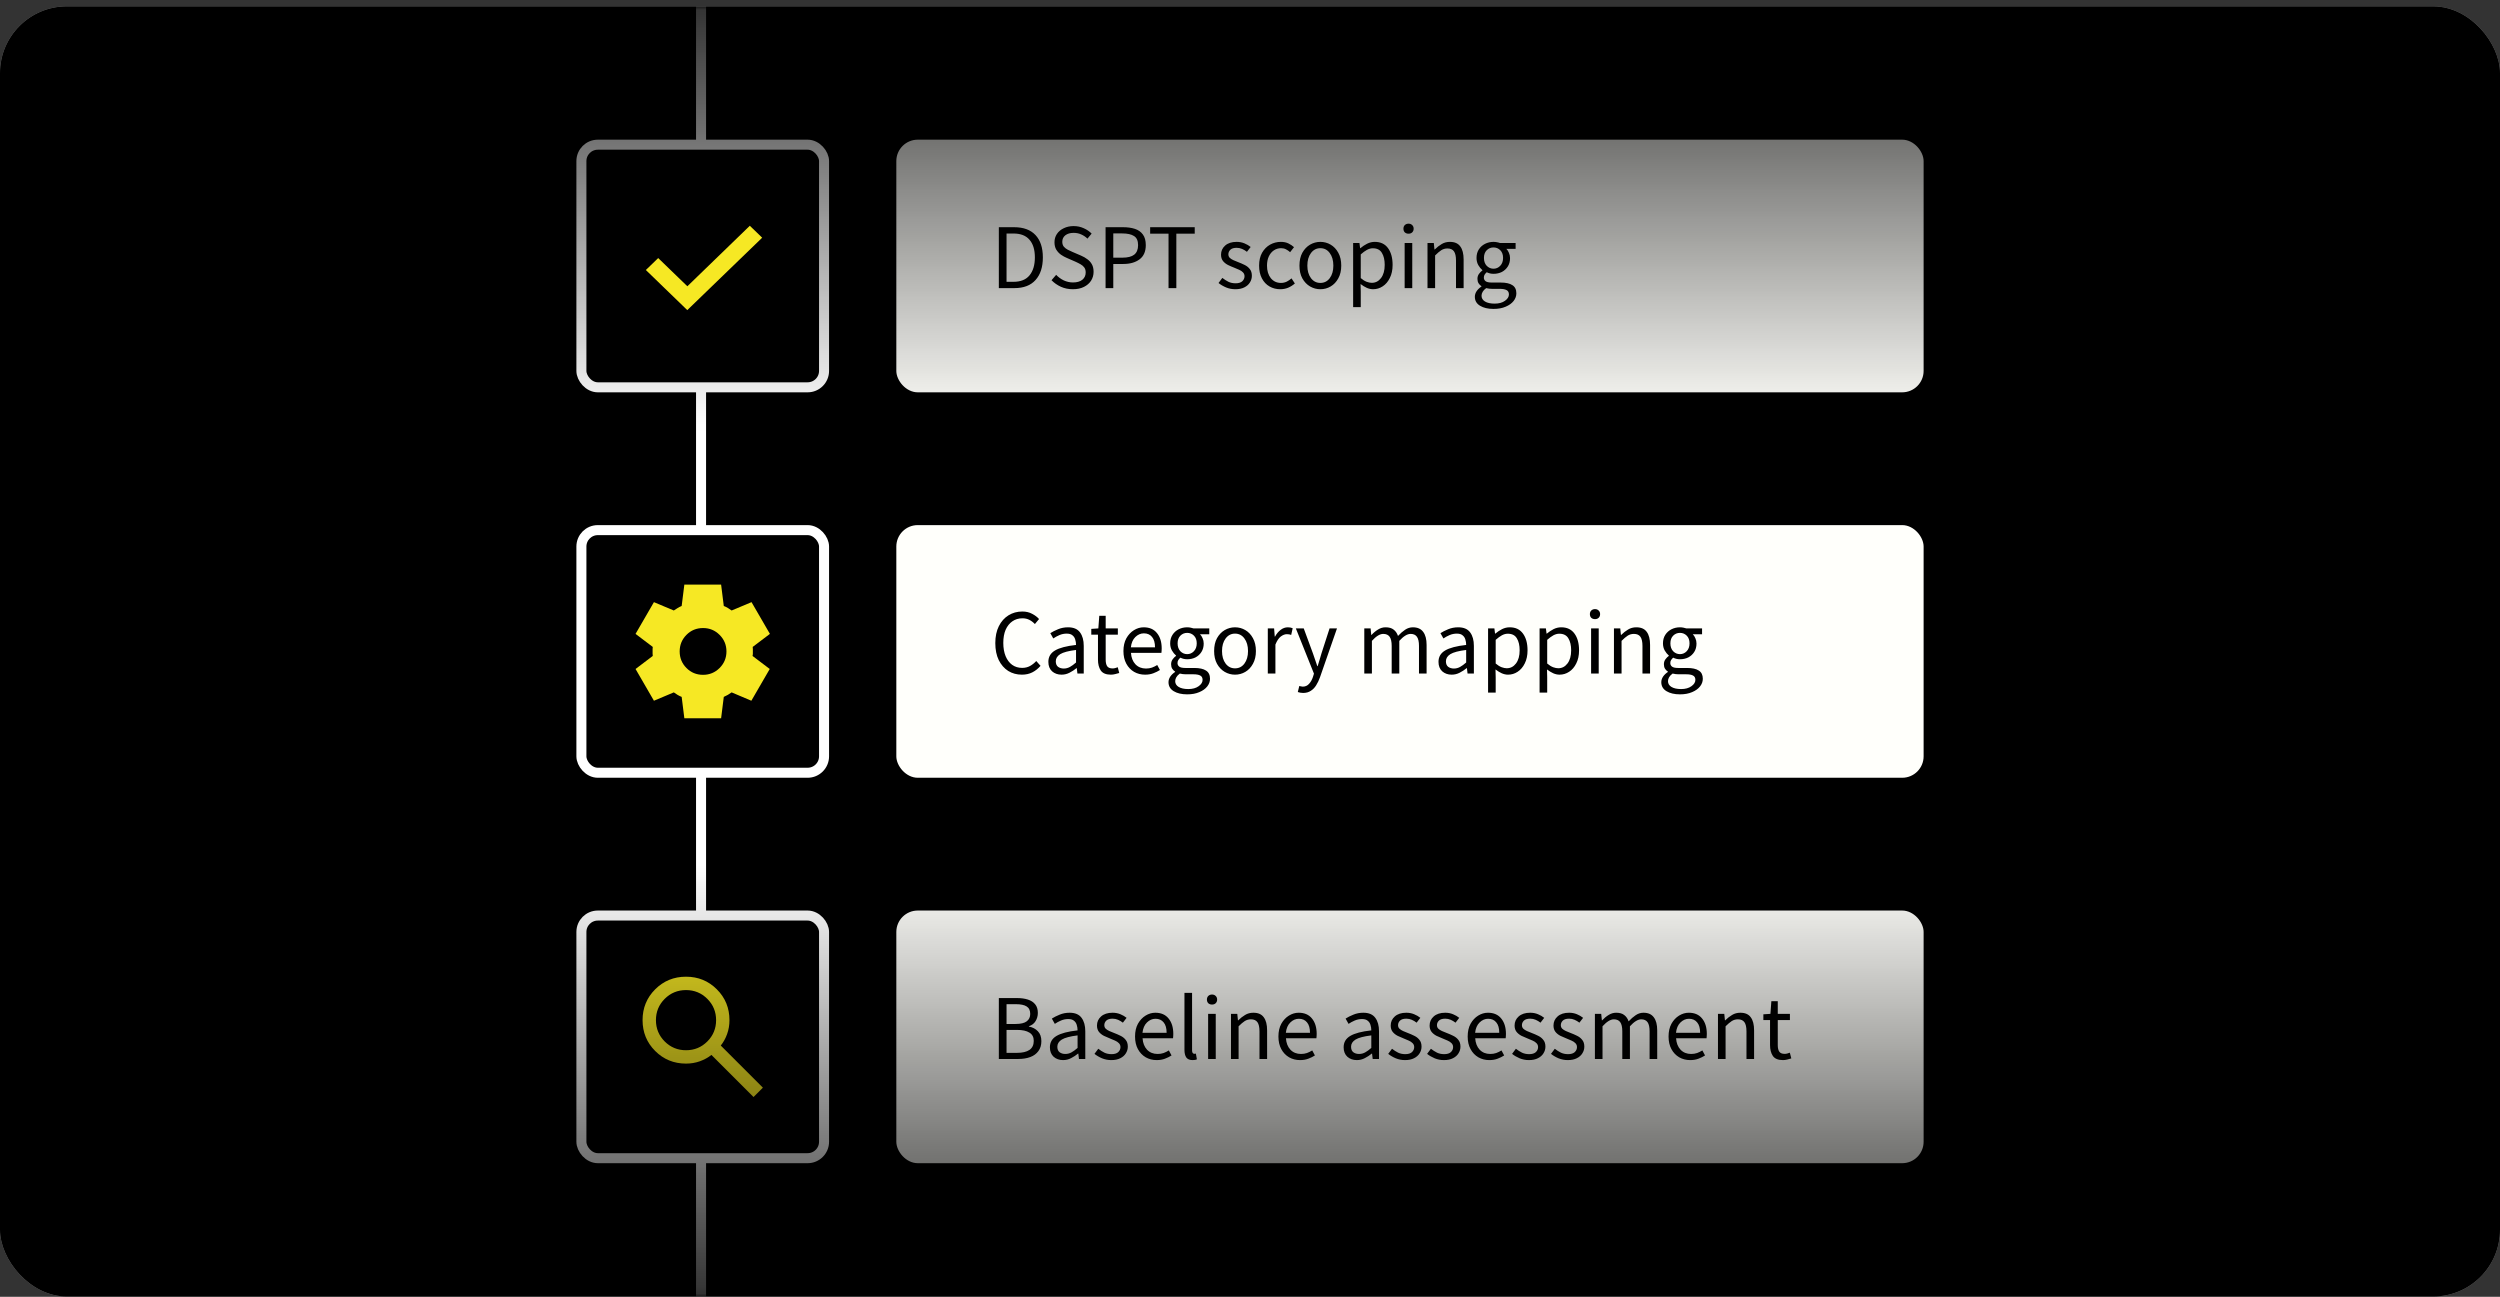
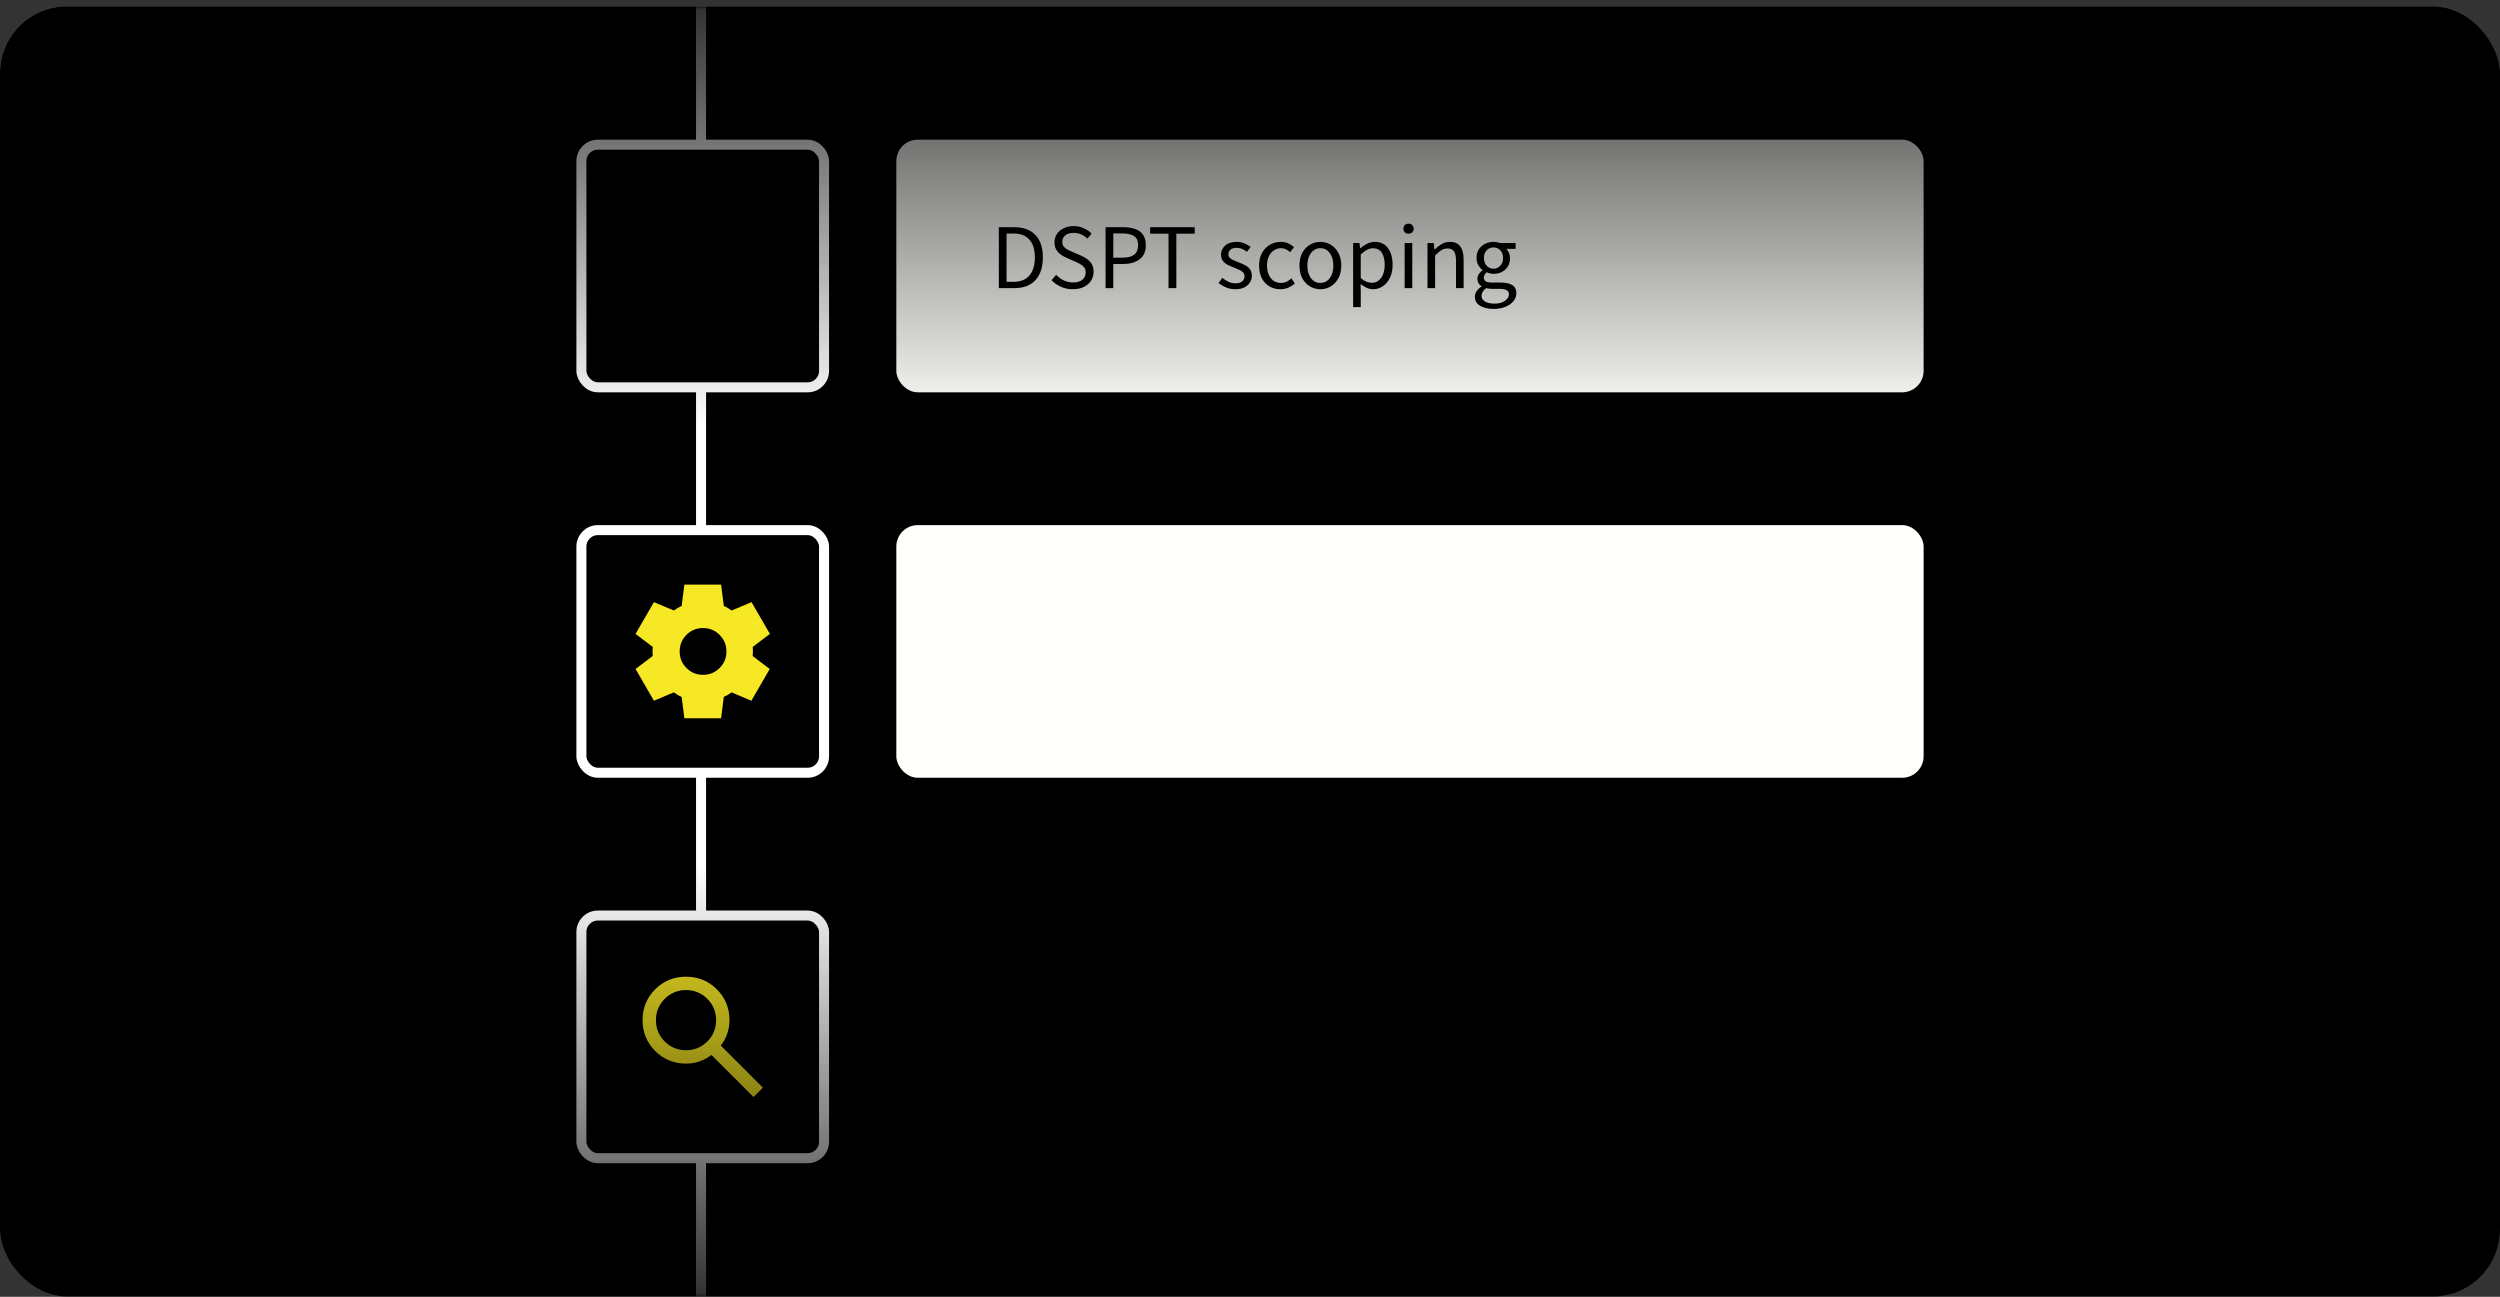
<svg xmlns="http://www.w3.org/2000/svg" width="374" height="194" viewBox="0 0 374 194" fill="none">
  <rect x="0" y="0" width="374" height="194" fill="#333333" stroke="none" />
-   <rect x="-6.10352e-05" y="0.955" width="374" height="193" rx="10" fill="#6E6E6E" />
  <rect x="-6.10352e-05" y="0.955" width="374" height="193" rx="10" fill="#6E6E6E" />
  <rect x="-6.10352e-05" y="0.955" width="374" height="193" rx="10" fill="black" />
  <mask id="mask0_1260_8238" style="mask-type:alpha" maskUnits="userSpaceOnUse" x="74" y="0" width="226" height="194">
    <rect x="74.814" y="0.955" width="224.373" height="193" fill="url(#paint0_linear_1260_8238)" />
  </mask>
  <g mask="url(#mask0_1260_8238)">
    <line x1="104.878" y1="0.955" x2="104.878" y2="193.955" stroke="white" stroke-width="1.5" />
    <rect x="134.09" y="20.895" width="153.683" height="37.797" rx="3.206" fill="#FFFFFB" />
    <path d="M149.426 43.102V33.989H151.705C153.112 33.989 154.182 34.383 154.914 35.17C155.645 35.948 156.011 37.059 156.011 38.504C156.011 39.958 155.645 41.088 154.914 41.894C154.191 42.699 153.14 43.102 151.76 43.102H149.426ZM150.579 42.158H151.621C152.686 42.158 153.483 41.838 154.011 41.199C154.548 40.551 154.817 39.652 154.817 38.504C154.817 37.355 154.548 36.476 154.011 35.864C153.483 35.244 152.686 34.934 151.621 34.934H150.579V42.158ZM160.502 43.269C159.863 43.269 159.27 43.149 158.724 42.908C158.177 42.658 157.705 42.329 157.307 41.921L158.001 41.116C158.325 41.458 158.705 41.736 159.14 41.949C159.585 42.153 160.043 42.255 160.516 42.255C161.118 42.255 161.585 42.121 161.919 41.852C162.252 41.574 162.419 41.213 162.419 40.768C162.419 40.453 162.349 40.203 162.211 40.018C162.081 39.833 161.9 39.675 161.669 39.546C161.446 39.416 161.192 39.286 160.905 39.157L159.599 38.587C159.312 38.467 159.025 38.309 158.737 38.115C158.46 37.92 158.223 37.67 158.029 37.365C157.844 37.059 157.751 36.684 157.751 36.239C157.751 35.776 157.871 35.364 158.112 35.003C158.362 34.633 158.705 34.346 159.14 34.142C159.576 33.929 160.066 33.822 160.613 33.822C161.159 33.822 161.664 33.929 162.127 34.142C162.59 34.346 162.984 34.614 163.308 34.947L162.683 35.698C162.405 35.429 162.095 35.221 161.752 35.072C161.419 34.915 161.039 34.836 160.613 34.836C160.104 34.836 159.691 34.957 159.376 35.198C159.071 35.438 158.918 35.763 158.918 36.17C158.918 36.457 158.992 36.698 159.14 36.892C159.298 37.078 159.492 37.23 159.724 37.351C159.955 37.471 160.191 37.582 160.432 37.684L161.724 38.24C162.076 38.388 162.391 38.569 162.669 38.782C162.956 38.986 163.183 39.24 163.35 39.546C163.516 39.842 163.6 40.217 163.6 40.671C163.6 41.153 163.475 41.593 163.225 41.991C162.975 42.38 162.618 42.69 162.155 42.922C161.692 43.153 161.141 43.269 160.502 43.269ZM165.394 43.102V33.989H167.992C168.678 33.989 169.275 34.072 169.784 34.239C170.294 34.406 170.692 34.688 170.979 35.086C171.266 35.475 171.41 36.003 171.41 36.67C171.41 37.624 171.099 38.333 170.479 38.796C169.858 39.259 169.048 39.49 168.048 39.49H166.547V43.102H165.394ZM166.547 38.546H167.909C168.705 38.546 169.293 38.397 169.673 38.101C170.062 37.795 170.257 37.319 170.257 36.67C170.257 36.013 170.053 35.559 169.645 35.309C169.247 35.049 168.65 34.92 167.853 34.92H166.547V38.546ZM174.813 43.102V34.961H172.063V33.989H178.731V34.961H175.98V43.102H174.813ZM184.806 43.269C184.325 43.269 183.866 43.181 183.431 43.005C182.996 42.82 182.616 42.597 182.292 42.338L182.861 41.574C183.158 41.806 183.463 42 183.778 42.158C184.093 42.306 184.45 42.38 184.848 42.38C185.293 42.38 185.626 42.278 185.848 42.074C186.071 41.861 186.182 41.611 186.182 41.324C186.182 41.093 186.103 40.898 185.945 40.741C185.797 40.583 185.603 40.453 185.362 40.352C185.13 40.24 184.89 40.139 184.64 40.046C184.325 39.926 184.014 39.791 183.709 39.643C183.403 39.486 183.153 39.286 182.959 39.046C182.764 38.796 182.667 38.481 182.667 38.101C182.667 37.555 182.871 37.101 183.278 36.74C183.695 36.369 184.269 36.184 185.001 36.184C185.418 36.184 185.807 36.258 186.168 36.406C186.529 36.554 186.839 36.735 187.099 36.948L186.543 37.67C186.311 37.494 186.071 37.351 185.82 37.24C185.57 37.129 185.297 37.073 185.001 37.073C184.575 37.073 184.26 37.17 184.056 37.365C183.862 37.559 183.764 37.786 183.764 38.045C183.764 38.258 183.834 38.434 183.973 38.573C184.112 38.703 184.292 38.819 184.515 38.921C184.737 39.013 184.973 39.111 185.223 39.212C185.547 39.333 185.867 39.472 186.182 39.629C186.497 39.777 186.756 39.981 186.96 40.24C187.173 40.49 187.279 40.829 187.279 41.255C187.279 41.616 187.182 41.949 186.987 42.255C186.802 42.56 186.524 42.806 186.154 42.991C185.793 43.176 185.343 43.269 184.806 43.269ZM191.529 43.269C190.937 43.269 190.4 43.13 189.918 42.852C189.436 42.574 189.057 42.172 188.779 41.644C188.501 41.116 188.362 40.481 188.362 39.74C188.362 38.981 188.51 38.337 188.807 37.809C189.112 37.281 189.51 36.879 190.001 36.601C190.501 36.323 191.039 36.184 191.613 36.184C192.057 36.184 192.437 36.263 192.752 36.42C193.076 36.578 193.354 36.763 193.586 36.976L193.002 37.726C192.808 37.55 192.599 37.407 192.377 37.295C192.164 37.184 191.923 37.129 191.654 37.129C191.247 37.129 190.881 37.24 190.557 37.462C190.242 37.675 189.992 37.981 189.807 38.379C189.631 38.768 189.543 39.222 189.543 39.74C189.543 40.509 189.733 41.134 190.112 41.616C190.501 42.088 191.006 42.324 191.627 42.324C191.942 42.324 192.233 42.26 192.502 42.13C192.77 41.991 193.007 41.829 193.21 41.644L193.711 42.408C193.405 42.676 193.067 42.889 192.696 43.047C192.326 43.195 191.937 43.269 191.529 43.269ZM197.525 43.269C196.979 43.269 196.464 43.13 195.983 42.852C195.511 42.574 195.126 42.172 194.83 41.644C194.543 41.116 194.399 40.481 194.399 39.74C194.399 38.981 194.543 38.337 194.83 37.809C195.126 37.281 195.511 36.879 195.983 36.601C196.464 36.323 196.979 36.184 197.525 36.184C198.081 36.184 198.595 36.323 199.067 36.601C199.539 36.879 199.919 37.281 200.206 37.809C200.503 38.337 200.651 38.981 200.651 39.74C200.651 40.481 200.503 41.116 200.206 41.644C199.919 42.172 199.539 42.574 199.067 42.852C198.595 43.13 198.081 43.269 197.525 43.269ZM197.525 42.324C198.108 42.324 198.576 42.088 198.928 41.616C199.289 41.134 199.47 40.509 199.47 39.74C199.47 38.962 199.289 38.333 198.928 37.851C198.576 37.369 198.108 37.129 197.525 37.129C196.951 37.129 196.483 37.369 196.122 37.851C195.761 38.333 195.58 38.962 195.58 39.74C195.58 40.509 195.761 41.134 196.122 41.616C196.483 42.088 196.951 42.324 197.525 42.324ZM202.429 45.95V36.351H203.373L203.471 37.129H203.512C203.818 36.869 204.151 36.647 204.513 36.462C204.883 36.276 205.267 36.184 205.666 36.184C206.536 36.184 207.199 36.499 207.652 37.129C208.106 37.749 208.333 38.583 208.333 39.629C208.333 40.389 208.194 41.042 207.916 41.588C207.648 42.135 207.291 42.551 206.847 42.838C206.411 43.125 205.934 43.269 205.416 43.269C205.101 43.269 204.786 43.2 204.471 43.061C204.165 42.922 203.855 42.732 203.54 42.491L203.568 43.672V45.95H202.429ZM205.221 42.31C205.777 42.31 206.235 42.074 206.597 41.602C206.967 41.12 207.152 40.463 207.152 39.629C207.152 38.888 207.013 38.291 206.735 37.837C206.467 37.374 206.013 37.142 205.374 37.142C205.087 37.142 204.795 37.221 204.499 37.379C204.212 37.536 203.901 37.763 203.568 38.059V41.602C203.874 41.861 204.17 42.047 204.457 42.158C204.744 42.26 204.999 42.31 205.221 42.31ZM210.135 43.102V36.351H211.274V43.102H210.135ZM210.718 34.961C210.496 34.961 210.311 34.897 210.162 34.767C210.024 34.628 209.954 34.443 209.954 34.211C209.954 33.989 210.024 33.808 210.162 33.669C210.311 33.531 210.496 33.461 210.718 33.461C210.94 33.461 211.121 33.531 211.26 33.669C211.408 33.808 211.482 33.989 211.482 34.211C211.482 34.443 211.408 34.628 211.26 34.767C211.121 34.897 210.94 34.961 210.718 34.961ZM213.554 43.102V36.351H214.498L214.595 37.323H214.637C214.961 36.999 215.304 36.73 215.665 36.517C216.026 36.295 216.438 36.184 216.902 36.184C217.615 36.184 218.133 36.411 218.457 36.865C218.791 37.309 218.958 37.962 218.958 38.824V43.102H217.818V38.976C217.818 38.346 217.717 37.888 217.513 37.601C217.309 37.314 216.985 37.17 216.54 37.17C216.198 37.17 215.887 37.258 215.61 37.434C215.341 37.61 215.035 37.87 214.693 38.212V43.102H213.554ZM223.429 46.214C222.605 46.214 221.933 46.057 221.415 45.742C220.896 45.427 220.637 44.978 220.637 44.394C220.637 44.107 220.725 43.829 220.901 43.561C221.077 43.301 221.318 43.07 221.623 42.866V42.811C221.456 42.709 221.313 42.565 221.193 42.38C221.081 42.195 221.026 41.972 221.026 41.713C221.026 41.426 221.105 41.176 221.262 40.963C221.419 40.75 221.586 40.583 221.762 40.463V40.407C221.54 40.222 221.336 39.972 221.151 39.657C220.975 39.342 220.887 38.986 220.887 38.587C220.887 38.096 221.003 37.67 221.234 37.309C221.466 36.948 221.776 36.67 222.165 36.476C222.554 36.281 222.975 36.184 223.429 36.184C223.614 36.184 223.79 36.203 223.957 36.239C224.124 36.267 224.267 36.304 224.388 36.351H226.736V37.226H225.346C225.504 37.374 225.633 37.573 225.735 37.823C225.846 38.064 225.902 38.328 225.902 38.615C225.902 39.097 225.791 39.514 225.569 39.865C225.346 40.217 225.05 40.49 224.68 40.685C224.309 40.87 223.892 40.963 223.429 40.963C223.068 40.963 222.73 40.884 222.415 40.727C222.295 40.829 222.193 40.944 222.109 41.074C222.026 41.194 221.984 41.347 221.984 41.532C221.984 41.745 222.068 41.921 222.234 42.06C222.41 42.199 222.725 42.269 223.179 42.269H224.485C225.272 42.269 225.86 42.398 226.249 42.658C226.648 42.908 226.847 43.315 226.847 43.88C226.847 44.297 226.708 44.681 226.43 45.033C226.152 45.385 225.758 45.668 225.249 45.881C224.74 46.103 224.133 46.214 223.429 46.214ZM223.429 40.199C223.818 40.199 224.152 40.055 224.429 39.768C224.717 39.472 224.86 39.078 224.86 38.587C224.86 38.096 224.721 37.712 224.443 37.434C224.165 37.156 223.827 37.017 223.429 37.017C223.031 37.017 222.693 37.156 222.415 37.434C222.137 37.712 221.998 38.096 221.998 38.587C221.998 39.078 222.137 39.472 222.415 39.768C222.702 40.055 223.04 40.199 223.429 40.199ZM223.596 45.422C224.244 45.422 224.763 45.279 225.152 44.992C225.541 44.714 225.735 44.399 225.735 44.047C225.735 43.732 225.615 43.514 225.374 43.394C225.143 43.274 224.809 43.213 224.374 43.213H223.207C223.077 43.213 222.934 43.204 222.776 43.186C222.628 43.167 222.48 43.139 222.332 43.102C222.091 43.278 221.915 43.464 221.804 43.658C221.693 43.852 221.637 44.047 221.637 44.242C221.637 44.603 221.808 44.89 222.151 45.103C222.503 45.316 222.985 45.422 223.596 45.422Z" fill="black" />
    <rect x="134.09" y="78.556" width="153.683" height="37.797" rx="3.206" fill="#FFFFFB" />
-     <path d="M152.872 100.93C152.112 100.93 151.431 100.744 150.829 100.374C150.237 99.994 149.764 99.452 149.412 98.749C149.07 98.045 148.898 97.197 148.898 96.206C148.898 95.225 149.074 94.382 149.426 93.678C149.778 92.974 150.26 92.432 150.871 92.052C151.482 91.673 152.172 91.483 152.941 91.483C153.497 91.483 153.988 91.599 154.414 91.83C154.84 92.052 155.182 92.312 155.442 92.608L154.817 93.358C154.576 93.099 154.303 92.891 153.997 92.733C153.691 92.576 153.344 92.497 152.955 92.497C152.381 92.497 151.876 92.65 151.441 92.956C151.015 93.252 150.681 93.673 150.44 94.22C150.209 94.766 150.093 95.419 150.093 96.178C150.093 96.938 150.209 97.6 150.44 98.165C150.672 98.721 150.996 99.151 151.413 99.457C151.839 99.763 152.339 99.915 152.913 99.915C153.349 99.915 153.738 99.823 154.08 99.638C154.423 99.452 154.738 99.202 155.025 98.888L155.664 99.61C155.303 100.027 154.895 100.351 154.441 100.582C153.988 100.814 153.464 100.93 152.872 100.93ZM158.808 100.93C158.243 100.93 157.77 100.763 157.391 100.43C157.02 100.087 156.835 99.615 156.835 99.013C156.835 98.272 157.164 97.707 157.821 97.318C158.488 96.919 159.539 96.642 160.975 96.484C160.975 96.197 160.933 95.924 160.85 95.665C160.776 95.405 160.637 95.197 160.433 95.039C160.239 94.873 159.956 94.789 159.586 94.789C159.197 94.789 158.831 94.863 158.488 95.011C158.145 95.16 157.84 95.326 157.571 95.512L157.127 94.72C157.442 94.516 157.826 94.322 158.28 94.136C158.743 93.942 159.243 93.845 159.78 93.845C160.604 93.845 161.202 94.099 161.572 94.609C161.943 95.109 162.128 95.78 162.128 96.623V100.763H161.183L161.086 99.957H161.044C160.729 100.217 160.382 100.443 160.002 100.638C159.632 100.832 159.234 100.93 158.808 100.93ZM159.141 100.013C159.465 100.013 159.771 99.934 160.058 99.777C160.345 99.619 160.651 99.397 160.975 99.11V97.234C159.854 97.373 159.067 97.582 158.613 97.859C158.169 98.137 157.946 98.494 157.946 98.929C157.946 99.309 158.062 99.587 158.294 99.763C158.525 99.929 158.808 100.013 159.141 100.013ZM166.188 100.93C165.465 100.93 164.961 100.721 164.673 100.304C164.396 99.888 164.257 99.346 164.257 98.679V94.942H163.256V94.081L164.312 94.011L164.451 92.122H165.41V94.011H167.23V94.942H165.41V98.693C165.41 99.11 165.484 99.434 165.632 99.665C165.789 99.888 166.063 99.999 166.452 99.999C166.572 99.999 166.702 99.98 166.841 99.943C166.98 99.897 167.105 99.855 167.216 99.818L167.438 100.68C167.253 100.744 167.049 100.8 166.827 100.846C166.614 100.902 166.401 100.93 166.188 100.93ZM171.303 100.93C170.701 100.93 170.155 100.791 169.664 100.513C169.173 100.226 168.784 99.818 168.497 99.29C168.21 98.762 168.066 98.133 168.066 97.401C168.066 96.66 168.21 96.026 168.497 95.498C168.793 94.97 169.173 94.562 169.636 94.275C170.099 93.988 170.585 93.845 171.095 93.845C171.956 93.845 172.618 94.132 173.081 94.706C173.554 95.28 173.79 96.049 173.79 97.012C173.79 97.132 173.785 97.253 173.776 97.373C173.776 97.484 173.767 97.582 173.748 97.665H169.191C169.238 98.378 169.46 98.948 169.858 99.374C170.266 99.8 170.794 100.013 171.442 100.013C171.766 100.013 172.063 99.966 172.331 99.874C172.609 99.772 172.873 99.642 173.123 99.485L173.526 100.235C173.239 100.42 172.91 100.582 172.54 100.721C172.178 100.86 171.766 100.93 171.303 100.93ZM169.178 96.845H172.79C172.79 96.16 172.641 95.641 172.345 95.289C172.058 94.928 171.65 94.748 171.123 94.748C170.65 94.748 170.224 94.933 169.844 95.303C169.474 95.665 169.252 96.178 169.178 96.845ZM177.601 103.875C176.777 103.875 176.105 103.717 175.587 103.402C175.068 103.088 174.809 102.638 174.809 102.055C174.809 101.768 174.897 101.49 175.072 101.221C175.248 100.962 175.489 100.731 175.795 100.527V100.471C175.628 100.369 175.485 100.226 175.364 100.041C175.253 99.855 175.198 99.633 175.198 99.374C175.198 99.087 175.276 98.837 175.434 98.624C175.591 98.41 175.758 98.244 175.934 98.123V98.068C175.712 97.883 175.508 97.632 175.323 97.318C175.147 97.003 175.059 96.646 175.059 96.248C175.059 95.757 175.174 95.331 175.406 94.97C175.637 94.609 175.948 94.331 176.337 94.136C176.726 93.942 177.147 93.845 177.601 93.845C177.786 93.845 177.962 93.863 178.129 93.9C178.296 93.928 178.439 93.965 178.559 94.011H180.907V94.886H179.518C179.675 95.035 179.805 95.234 179.907 95.484C180.018 95.725 180.074 95.989 180.074 96.276C180.074 96.757 179.963 97.174 179.74 97.526C179.518 97.878 179.222 98.151 178.851 98.346C178.481 98.531 178.064 98.624 177.601 98.624C177.24 98.624 176.902 98.545 176.587 98.387C176.466 98.489 176.364 98.605 176.281 98.735C176.198 98.855 176.156 99.008 176.156 99.193C176.156 99.406 176.239 99.582 176.406 99.721C176.582 99.86 176.897 99.929 177.351 99.929H178.657C179.444 99.929 180.032 100.059 180.421 100.318C180.819 100.568 181.018 100.976 181.018 101.541C181.018 101.958 180.879 102.342 180.602 102.694C180.324 103.046 179.93 103.328 179.421 103.541C178.911 103.764 178.305 103.875 177.601 103.875ZM177.601 97.859C177.99 97.859 178.323 97.716 178.601 97.429C178.888 97.132 179.032 96.739 179.032 96.248C179.032 95.757 178.893 95.373 178.615 95.095C178.337 94.817 177.999 94.678 177.601 94.678C177.203 94.678 176.865 94.817 176.587 95.095C176.309 95.373 176.17 95.757 176.17 96.248C176.17 96.739 176.309 97.132 176.587 97.429C176.874 97.716 177.212 97.859 177.601 97.859ZM177.768 103.083C178.416 103.083 178.935 102.939 179.324 102.652C179.713 102.374 179.907 102.06 179.907 101.708C179.907 101.393 179.787 101.175 179.546 101.055C179.314 100.934 178.981 100.874 178.546 100.874H177.379C177.249 100.874 177.105 100.865 176.948 100.846C176.8 100.828 176.652 100.8 176.503 100.763C176.263 100.939 176.087 101.124 175.975 101.319C175.864 101.513 175.809 101.708 175.809 101.902C175.809 102.263 175.98 102.55 176.323 102.763C176.675 102.976 177.156 103.083 177.768 103.083ZM184.759 100.93C184.212 100.93 183.698 100.791 183.217 100.513C182.744 100.235 182.36 99.832 182.064 99.304C181.776 98.776 181.633 98.142 181.633 97.401C181.633 96.642 181.776 95.998 182.064 95.47C182.36 94.942 182.744 94.539 183.217 94.261C183.698 93.984 184.212 93.845 184.759 93.845C185.314 93.845 185.828 93.984 186.301 94.261C186.773 94.539 187.153 94.942 187.44 95.47C187.736 95.998 187.884 96.642 187.884 97.401C187.884 98.142 187.736 98.776 187.44 99.304C187.153 99.832 186.773 100.235 186.301 100.513C185.828 100.791 185.314 100.93 184.759 100.93ZM184.759 99.985C185.342 99.985 185.81 99.749 186.162 99.276C186.523 98.795 186.704 98.17 186.704 97.401C186.704 96.623 186.523 95.993 186.162 95.512C185.81 95.03 185.342 94.789 184.759 94.789C184.184 94.789 183.717 95.03 183.356 95.512C182.994 95.993 182.814 96.623 182.814 97.401C182.814 98.17 182.994 98.795 183.356 99.276C183.717 99.749 184.184 99.985 184.759 99.985ZM189.663 100.763V94.011H190.607L190.704 95.234H190.746C190.978 94.808 191.26 94.47 191.594 94.22C191.927 93.97 192.284 93.845 192.663 93.845C192.932 93.845 193.173 93.891 193.386 93.984L193.163 94.984C193.052 94.947 192.95 94.919 192.858 94.9C192.765 94.882 192.649 94.873 192.51 94.873C192.223 94.873 191.922 94.988 191.607 95.22C191.302 95.451 191.033 95.854 190.802 96.428V100.763H189.663ZM194.943 103.666C194.794 103.666 194.651 103.653 194.512 103.625C194.382 103.597 194.262 103.565 194.151 103.528L194.373 102.625C194.447 102.643 194.53 102.662 194.623 102.68C194.716 102.708 194.804 102.722 194.887 102.722C195.267 102.722 195.582 102.583 195.832 102.305C196.082 102.036 196.276 101.694 196.415 101.277L196.568 100.777L193.859 94.011H195.04L196.415 97.748C196.517 98.035 196.624 98.346 196.735 98.679C196.855 99.013 196.966 99.337 197.068 99.652H197.124C197.226 99.346 197.323 99.026 197.415 98.693C197.508 98.36 197.601 98.045 197.693 97.748L198.902 94.011H200.013L197.471 101.319C197.314 101.763 197.124 102.161 196.901 102.513C196.688 102.865 196.42 103.143 196.096 103.347C195.781 103.56 195.396 103.666 194.943 103.666ZM204.098 100.763V94.011H205.042L205.139 94.984H205.181C205.477 94.66 205.802 94.391 206.154 94.178C206.506 93.956 206.881 93.845 207.279 93.845C207.798 93.845 208.2 93.96 208.487 94.192C208.784 94.414 209.002 94.729 209.14 95.137C209.492 94.757 209.849 94.447 210.21 94.206C210.571 93.965 210.956 93.845 211.363 93.845C212.058 93.845 212.572 94.072 212.905 94.525C213.248 94.97 213.419 95.623 213.419 96.484V100.763H212.28V96.637C212.28 96.007 212.178 95.549 211.974 95.262C211.771 94.975 211.456 94.831 211.03 94.831C210.53 94.831 209.965 95.178 209.335 95.873V100.763H208.196V96.637C208.196 96.007 208.094 95.549 207.89 95.262C207.686 94.975 207.367 94.831 206.932 94.831C206.431 94.831 205.866 95.178 205.237 95.873V100.763H204.098ZM217.172 100.93C216.607 100.93 216.134 100.763 215.755 100.43C215.384 100.087 215.199 99.615 215.199 99.013C215.199 98.272 215.528 97.707 216.185 97.318C216.852 96.919 217.903 96.642 219.339 96.484C219.339 96.197 219.297 95.924 219.214 95.665C219.14 95.405 219.001 95.197 218.797 95.039C218.602 94.873 218.32 94.789 217.95 94.789C217.561 94.789 217.195 94.863 216.852 95.011C216.509 95.16 216.204 95.326 215.935 95.512L215.491 94.72C215.806 94.516 216.19 94.322 216.644 94.136C217.107 93.942 217.607 93.845 218.144 93.845C218.968 93.845 219.566 94.099 219.936 94.609C220.307 95.109 220.492 95.78 220.492 96.623V100.763H219.547L219.45 99.957H219.408C219.093 100.217 218.746 100.443 218.366 100.638C217.996 100.832 217.598 100.93 217.172 100.93ZM217.505 100.013C217.829 100.013 218.135 99.934 218.422 99.777C218.709 99.619 219.015 99.397 219.339 99.11V97.234C218.218 97.373 217.431 97.582 216.977 97.859C216.533 98.137 216.31 98.494 216.31 98.929C216.31 99.309 216.426 99.587 216.658 99.763C216.889 99.929 217.172 100.013 217.505 100.013ZM222.616 103.611V94.011H223.561L223.658 94.789H223.7C224.005 94.53 224.339 94.308 224.7 94.122C225.07 93.937 225.455 93.845 225.853 93.845C226.724 93.845 227.386 94.159 227.84 94.789C228.293 95.41 228.52 96.243 228.52 97.29C228.52 98.049 228.381 98.702 228.104 99.249C227.835 99.795 227.478 100.212 227.034 100.499C226.599 100.786 226.122 100.93 225.603 100.93C225.288 100.93 224.973 100.86 224.658 100.721C224.353 100.582 224.042 100.392 223.727 100.152L223.755 101.333V103.611H222.616ZM225.408 99.971C225.964 99.971 226.423 99.735 226.784 99.263C227.154 98.781 227.339 98.123 227.339 97.29C227.339 96.549 227.201 95.952 226.923 95.498C226.654 95.035 226.2 94.803 225.561 94.803C225.274 94.803 224.982 94.882 224.686 95.039C224.399 95.197 224.089 95.424 223.755 95.72V99.263C224.061 99.522 224.357 99.707 224.644 99.818C224.931 99.92 225.186 99.971 225.408 99.971ZM230.322 103.611V94.011H231.267L231.364 94.789H231.406C231.711 94.53 232.045 94.308 232.406 94.122C232.776 93.937 233.161 93.845 233.559 93.845C234.429 93.845 235.092 94.159 235.545 94.789C235.999 95.41 236.226 96.243 236.226 97.29C236.226 98.049 236.087 98.702 235.809 99.249C235.541 99.795 235.184 100.212 234.74 100.499C234.304 100.786 233.827 100.93 233.309 100.93C232.994 100.93 232.679 100.86 232.364 100.721C232.058 100.582 231.748 100.392 231.433 100.152L231.461 101.333V103.611H230.322ZM233.114 99.971C233.67 99.971 234.128 99.735 234.49 99.263C234.86 98.781 235.045 98.123 235.045 97.29C235.045 96.549 234.906 95.952 234.629 95.498C234.36 95.035 233.906 94.803 233.267 94.803C232.98 94.803 232.688 94.882 232.392 95.039C232.105 95.197 231.795 95.424 231.461 95.72V99.263C231.767 99.522 232.063 99.707 232.35 99.818C232.637 99.92 232.892 99.971 233.114 99.971ZM238.028 100.763V94.011H239.167V100.763H238.028ZM238.611 92.622C238.389 92.622 238.204 92.557 238.056 92.428C237.917 92.289 237.847 92.103 237.847 91.872C237.847 91.65 237.917 91.469 238.056 91.33C238.204 91.191 238.389 91.122 238.611 91.122C238.834 91.122 239.014 91.191 239.153 91.33C239.301 91.469 239.375 91.65 239.375 91.872C239.375 92.103 239.301 92.289 239.153 92.428C239.014 92.557 238.834 92.622 238.611 92.622ZM241.447 100.763V94.011H242.391L242.489 94.984H242.53C242.854 94.66 243.197 94.391 243.558 94.178C243.919 93.956 244.332 93.845 244.795 93.845C245.508 93.845 246.026 94.072 246.351 94.525C246.684 94.97 246.851 95.623 246.851 96.484V100.763H245.712V96.637C245.712 96.007 245.61 95.549 245.406 95.262C245.202 94.975 244.878 94.831 244.433 94.831C244.091 94.831 243.781 94.919 243.503 95.095C243.234 95.271 242.928 95.53 242.586 95.873V100.763H241.447ZM251.322 103.875C250.498 103.875 249.827 103.717 249.308 103.402C248.789 103.088 248.53 102.638 248.53 102.055C248.53 101.768 248.618 101.49 248.794 101.221C248.97 100.962 249.211 100.731 249.516 100.527V100.471C249.35 100.369 249.206 100.226 249.086 100.041C248.975 99.855 248.919 99.633 248.919 99.374C248.919 99.087 248.998 98.837 249.155 98.624C249.313 98.41 249.479 98.244 249.655 98.123V98.068C249.433 97.883 249.229 97.632 249.044 97.318C248.868 97.003 248.78 96.646 248.78 96.248C248.78 95.757 248.896 95.331 249.127 94.97C249.359 94.609 249.669 94.331 250.058 94.136C250.447 93.942 250.869 93.845 251.322 93.845C251.508 93.845 251.684 93.863 251.85 93.9C252.017 93.928 252.161 93.965 252.281 94.011H254.629V94.886H253.239C253.397 95.035 253.527 95.234 253.628 95.484C253.74 95.725 253.795 95.989 253.795 96.276C253.795 96.757 253.684 97.174 253.462 97.526C253.239 97.878 252.943 98.151 252.573 98.346C252.202 98.531 251.785 98.624 251.322 98.624C250.961 98.624 250.623 98.545 250.308 98.387C250.188 98.489 250.086 98.605 250.003 98.735C249.919 98.855 249.878 99.008 249.878 99.193C249.878 99.406 249.961 99.582 250.128 99.721C250.304 99.86 250.618 99.929 251.072 99.929H252.378C253.165 99.929 253.753 100.059 254.142 100.318C254.541 100.568 254.74 100.976 254.74 101.541C254.74 101.958 254.601 102.342 254.323 102.694C254.045 103.046 253.652 103.328 253.142 103.541C252.633 103.764 252.026 103.875 251.322 103.875ZM251.322 97.859C251.711 97.859 252.045 97.716 252.323 97.429C252.61 97.132 252.753 96.739 252.753 96.248C252.753 95.757 252.614 95.373 252.336 95.095C252.059 94.817 251.721 94.678 251.322 94.678C250.924 94.678 250.586 94.817 250.308 95.095C250.03 95.373 249.891 95.757 249.891 96.248C249.891 96.739 250.03 97.132 250.308 97.429C250.595 97.716 250.933 97.859 251.322 97.859ZM251.489 103.083C252.137 103.083 252.656 102.939 253.045 102.652C253.434 102.374 253.628 102.06 253.628 101.708C253.628 101.393 253.508 101.175 253.267 101.055C253.036 100.934 252.702 100.874 252.267 100.874H251.1C250.97 100.874 250.827 100.865 250.669 100.846C250.521 100.828 250.373 100.8 250.225 100.763C249.984 100.939 249.808 101.124 249.697 101.319C249.586 101.513 249.53 101.708 249.53 101.902C249.53 102.263 249.702 102.55 250.044 102.763C250.396 102.976 250.878 103.083 251.489 103.083Z" fill="black" />
-     <rect x="134.09" y="136.217" width="153.683" height="37.797" rx="3.206" fill="#FFFFFB" />
-     <path d="M149.426 158.423V149.31H152.135C152.756 149.31 153.298 149.384 153.761 149.532C154.233 149.68 154.599 149.917 154.858 150.241C155.127 150.565 155.261 150.996 155.261 151.533C155.261 151.987 155.145 152.399 154.914 152.769C154.692 153.13 154.363 153.38 153.927 153.519V153.575C154.474 153.677 154.918 153.908 155.261 154.27C155.613 154.631 155.789 155.126 155.789 155.756C155.789 156.349 155.641 156.844 155.344 157.242C155.057 157.641 154.654 157.937 154.136 158.132C153.617 158.326 153.015 158.423 152.33 158.423H149.426ZM150.579 153.186H151.927C152.705 153.186 153.265 153.052 153.608 152.783C153.951 152.514 154.122 152.149 154.122 151.686C154.122 151.158 153.941 150.783 153.58 150.56C153.228 150.338 152.696 150.227 151.983 150.227H150.579V153.186ZM150.579 157.506H152.163C152.95 157.506 153.562 157.363 153.997 157.076C154.432 156.779 154.65 156.326 154.65 155.714C154.65 155.149 154.432 154.737 153.997 154.478C153.571 154.209 152.96 154.075 152.163 154.075H150.579V157.506ZM159.038 158.59C158.473 158.59 158.001 158.423 157.621 158.09C157.251 157.747 157.066 157.275 157.066 156.673C157.066 155.932 157.394 155.367 158.052 154.978C158.719 154.58 159.77 154.302 161.205 154.145C161.205 153.857 161.164 153.584 161.08 153.325C161.006 153.066 160.867 152.857 160.664 152.7C160.469 152.533 160.187 152.45 159.816 152.45C159.427 152.45 159.061 152.524 158.719 152.672C158.376 152.82 158.07 152.987 157.802 153.172L157.357 152.38C157.672 152.176 158.057 151.982 158.51 151.797C158.973 151.602 159.474 151.505 160.011 151.505C160.835 151.505 161.432 151.76 161.803 152.269C162.173 152.769 162.359 153.441 162.359 154.283V158.423H161.414L161.317 157.618H161.275C160.96 157.877 160.613 158.104 160.233 158.298C159.863 158.493 159.464 158.59 159.038 158.59ZM159.372 157.673C159.696 157.673 160.001 157.594 160.289 157.437C160.576 157.28 160.881 157.057 161.205 156.77V154.895C160.085 155.034 159.298 155.242 158.844 155.52C158.399 155.798 158.177 156.154 158.177 156.59C158.177 156.969 158.293 157.247 158.524 157.423C158.756 157.59 159.038 157.673 159.372 157.673ZM166.247 158.59C165.765 158.59 165.307 158.502 164.872 158.326C164.436 158.141 164.057 157.919 163.733 157.659L164.302 156.895C164.599 157.127 164.904 157.321 165.219 157.479C165.534 157.627 165.891 157.701 166.289 157.701C166.733 157.701 167.067 157.599 167.289 157.395C167.511 157.182 167.622 156.932 167.622 156.645C167.622 156.414 167.544 156.219 167.386 156.062C167.238 155.904 167.044 155.775 166.803 155.673C166.571 155.562 166.33 155.46 166.08 155.367C165.765 155.247 165.455 155.112 165.15 154.964C164.844 154.807 164.594 154.608 164.399 154.367C164.205 154.117 164.108 153.802 164.108 153.422C164.108 152.876 164.311 152.422 164.719 152.061C165.136 151.69 165.71 151.505 166.442 151.505C166.858 151.505 167.247 151.579 167.609 151.727C167.97 151.875 168.28 152.056 168.539 152.269L167.984 152.991C167.752 152.815 167.511 152.672 167.261 152.561C167.011 152.45 166.738 152.394 166.442 152.394C166.016 152.394 165.701 152.491 165.497 152.686C165.302 152.88 165.205 153.107 165.205 153.367C165.205 153.58 165.275 153.756 165.414 153.894C165.552 154.024 165.733 154.14 165.955 154.242C166.178 154.334 166.414 154.432 166.664 154.533C166.988 154.654 167.308 154.793 167.622 154.95C167.937 155.098 168.197 155.302 168.4 155.562C168.613 155.812 168.72 156.15 168.72 156.576C168.72 156.937 168.623 157.27 168.428 157.576C168.243 157.882 167.965 158.127 167.595 158.312C167.233 158.497 166.784 158.59 166.247 158.59ZM173.04 158.59C172.438 158.59 171.891 158.451 171.4 158.173C170.91 157.886 170.521 157.479 170.233 156.951C169.946 156.423 169.803 155.793 169.803 155.061C169.803 154.32 169.946 153.686 170.233 153.158C170.53 152.63 170.91 152.223 171.373 151.936C171.836 151.649 172.322 151.505 172.831 151.505C173.693 151.505 174.355 151.792 174.818 152.366C175.29 152.941 175.526 153.709 175.526 154.672C175.526 154.793 175.522 154.913 175.512 155.034C175.512 155.145 175.503 155.242 175.485 155.325H170.928C170.974 156.038 171.197 156.608 171.595 157.034C172.002 157.46 172.53 157.673 173.179 157.673C173.503 157.673 173.799 157.627 174.068 157.534C174.346 157.432 174.609 157.303 174.86 157.145L175.262 157.895C174.975 158.081 174.647 158.243 174.276 158.382C173.915 158.521 173.503 158.59 173.04 158.59ZM170.914 154.506H174.526C174.526 153.82 174.378 153.302 174.082 152.95C173.794 152.589 173.387 152.408 172.859 152.408C172.387 152.408 171.961 152.593 171.581 152.964C171.211 153.325 170.988 153.839 170.914 154.506ZM178.403 158.59C177.977 158.59 177.667 158.46 177.473 158.201C177.287 157.932 177.195 157.553 177.195 157.062V148.532H178.334V157.145C178.334 157.321 178.366 157.451 178.431 157.534C178.496 157.608 178.57 157.645 178.653 157.645C178.69 157.645 178.723 157.645 178.751 157.645C178.788 157.636 178.839 157.627 178.904 157.618L179.056 158.479C178.982 158.516 178.894 158.544 178.792 158.562C178.69 158.581 178.561 158.59 178.403 158.59ZM180.736 158.423V151.672H181.875V158.423H180.736ZM181.319 150.282C181.097 150.282 180.912 150.218 180.763 150.088C180.625 149.949 180.555 149.764 180.555 149.532C180.555 149.31 180.625 149.129 180.763 148.99C180.912 148.852 181.097 148.782 181.319 148.782C181.541 148.782 181.722 148.852 181.861 148.99C182.009 149.129 182.083 149.31 182.083 149.532C182.083 149.764 182.009 149.949 181.861 150.088C181.722 150.218 181.541 150.282 181.319 150.282ZM184.154 158.423V151.672H185.099L185.196 152.644H185.238C185.562 152.32 185.905 152.051 186.266 151.838C186.627 151.616 187.039 151.505 187.503 151.505C188.216 151.505 188.734 151.732 189.058 152.186C189.392 152.63 189.559 153.283 189.559 154.145V158.423H188.419V154.297C188.419 153.668 188.318 153.209 188.114 152.922C187.91 152.635 187.586 152.491 187.141 152.491C186.799 152.491 186.488 152.579 186.211 152.755C185.942 152.931 185.636 153.191 185.294 153.533V158.423H184.154ZM194.489 158.59C193.887 158.59 193.34 158.451 192.849 158.173C192.358 157.886 191.969 157.479 191.682 156.951C191.395 156.423 191.252 155.793 191.252 155.061C191.252 154.32 191.395 153.686 191.682 153.158C191.979 152.63 192.358 152.223 192.822 151.936C193.285 151.649 193.771 151.505 194.28 151.505C195.142 151.505 195.804 151.792 196.267 152.366C196.739 152.941 196.975 153.709 196.975 154.672C196.975 154.793 196.971 154.913 196.961 155.034C196.961 155.145 196.952 155.242 196.934 155.325H192.377C192.423 156.038 192.646 156.608 193.044 157.034C193.451 157.46 193.979 157.673 194.628 157.673C194.952 157.673 195.248 157.627 195.517 157.534C195.794 157.432 196.058 157.303 196.309 157.145L196.711 157.895C196.424 158.081 196.095 158.243 195.725 158.382C195.364 158.521 194.952 158.59 194.489 158.59ZM192.363 154.506H195.975C195.975 153.82 195.827 153.302 195.531 152.95C195.243 152.589 194.836 152.408 194.308 152.408C193.836 152.408 193.41 152.593 193.03 152.964C192.659 153.325 192.437 153.839 192.363 154.506ZM202.981 158.59C202.416 158.59 201.944 158.423 201.564 158.09C201.193 157.747 201.008 157.275 201.008 156.673C201.008 155.932 201.337 155.367 201.994 154.978C202.661 154.58 203.712 154.302 205.148 154.145C205.148 153.857 205.106 153.584 205.023 153.325C204.949 153.066 204.81 152.857 204.606 152.7C204.412 152.533 204.129 152.45 203.759 152.45C203.37 152.45 203.004 152.524 202.661 152.672C202.319 152.82 202.013 152.987 201.744 153.172L201.3 152.38C201.615 152.176 201.999 151.982 202.453 151.797C202.916 151.602 203.416 151.505 203.953 151.505C204.778 151.505 205.375 151.76 205.745 152.269C206.116 152.769 206.301 153.441 206.301 154.283V158.423H205.356L205.259 157.618H205.217C204.903 157.877 204.555 158.104 204.176 158.298C203.805 158.493 203.407 158.59 202.981 158.59ZM203.314 157.673C203.638 157.673 203.944 157.594 204.231 157.437C204.518 157.28 204.824 157.057 205.148 156.77V154.895C204.027 155.034 203.24 155.242 202.786 155.52C202.342 155.798 202.12 156.154 202.12 156.59C202.12 156.969 202.235 157.247 202.467 157.423C202.698 157.59 202.981 157.673 203.314 157.673ZM210.19 158.59C209.708 158.59 209.25 158.502 208.814 158.326C208.379 158.141 207.999 157.919 207.675 157.659L208.245 156.895C208.541 157.127 208.847 157.321 209.162 157.479C209.476 157.627 209.833 157.701 210.231 157.701C210.676 157.701 211.009 157.599 211.232 157.395C211.454 157.182 211.565 156.932 211.565 156.645C211.565 156.414 211.486 156.219 211.329 156.062C211.181 155.904 210.986 155.775 210.745 155.673C210.514 155.562 210.273 155.46 210.023 155.367C209.708 155.247 209.398 155.112 209.092 154.964C208.787 154.807 208.536 154.608 208.342 154.367C208.147 154.117 208.05 153.802 208.05 153.422C208.05 152.876 208.254 152.422 208.661 152.061C209.078 151.69 209.652 151.505 210.384 151.505C210.801 151.505 211.19 151.579 211.551 151.727C211.912 151.875 212.223 152.056 212.482 152.269L211.926 152.991C211.695 152.815 211.454 152.672 211.204 152.561C210.954 152.45 210.68 152.394 210.384 152.394C209.958 152.394 209.643 152.491 209.439 152.686C209.245 152.88 209.148 153.107 209.148 153.367C209.148 153.58 209.217 153.756 209.356 153.894C209.495 154.024 209.676 154.14 209.898 154.242C210.12 154.334 210.356 154.432 210.606 154.533C210.931 154.654 211.25 154.793 211.565 154.95C211.88 155.098 212.139 155.302 212.343 155.562C212.556 155.812 212.662 156.15 212.662 156.576C212.662 156.937 212.565 157.27 212.371 157.576C212.185 157.882 211.908 158.127 211.537 158.312C211.176 158.497 210.727 158.59 210.19 158.59ZM216.01 158.59C215.528 158.59 215.07 158.502 214.634 158.326C214.199 158.141 213.819 157.919 213.495 157.659L214.065 156.895C214.361 157.127 214.667 157.321 214.982 157.479C215.297 157.627 215.653 157.701 216.051 157.701C216.496 157.701 216.829 157.599 217.052 157.395C217.274 157.182 217.385 156.932 217.385 156.645C217.385 156.414 217.306 156.219 217.149 156.062C217.001 155.904 216.806 155.775 216.565 155.673C216.334 155.562 216.093 155.46 215.843 155.367C215.528 155.247 215.218 155.112 214.912 154.964C214.607 154.807 214.357 154.608 214.162 154.367C213.968 154.117 213.87 153.802 213.87 153.422C213.87 152.876 214.074 152.422 214.482 152.061C214.898 151.69 215.473 151.505 216.204 151.505C216.621 151.505 217.01 151.579 217.371 151.727C217.732 151.875 218.043 152.056 218.302 152.269L217.746 152.991C217.515 152.815 217.274 152.672 217.024 152.561C216.774 152.45 216.501 152.394 216.204 152.394C215.778 152.394 215.463 152.491 215.26 152.686C215.065 152.88 214.968 153.107 214.968 153.367C214.968 153.58 215.037 153.756 215.176 153.894C215.315 154.024 215.496 154.14 215.718 154.242C215.94 154.334 216.176 154.432 216.427 154.533C216.751 154.654 217.07 154.793 217.385 154.95C217.7 155.098 217.959 155.302 218.163 155.562C218.376 155.812 218.483 156.15 218.483 156.576C218.483 156.937 218.385 157.27 218.191 157.576C218.006 157.882 217.728 158.127 217.357 158.312C216.996 158.497 216.547 158.59 216.01 158.59ZM222.802 158.59C222.2 158.59 221.654 158.451 221.163 158.173C220.672 157.886 220.283 157.479 219.996 156.951C219.709 156.423 219.565 155.793 219.565 155.061C219.565 154.32 219.709 153.686 219.996 153.158C220.292 152.63 220.672 152.223 221.135 151.936C221.598 151.649 222.085 151.505 222.594 151.505C223.455 151.505 224.117 151.792 224.581 152.366C225.053 152.941 225.289 153.709 225.289 154.672C225.289 154.793 225.284 154.913 225.275 155.034C225.275 155.145 225.266 155.242 225.247 155.325H220.691C220.737 156.038 220.959 156.608 221.358 157.034C221.765 157.46 222.293 157.673 222.941 157.673C223.265 157.673 223.562 157.627 223.83 157.534C224.108 157.432 224.372 157.303 224.622 157.145L225.025 157.895C224.738 158.081 224.409 158.243 224.039 158.382C223.678 158.521 223.265 158.59 222.802 158.59ZM220.677 154.506H224.289C224.289 153.82 224.141 153.302 223.844 152.95C223.557 152.589 223.15 152.408 222.622 152.408C222.149 152.408 221.723 152.593 221.344 152.964C220.973 153.325 220.751 153.839 220.677 154.506ZM228.722 158.59C228.24 158.59 227.782 158.502 227.346 158.326C226.911 158.141 226.531 157.919 226.207 157.659L226.777 156.895C227.073 157.127 227.379 157.321 227.694 157.479C228.009 157.627 228.365 157.701 228.763 157.701C229.208 157.701 229.541 157.599 229.764 157.395C229.986 157.182 230.097 156.932 230.097 156.645C230.097 156.414 230.018 156.219 229.861 156.062C229.713 155.904 229.518 155.775 229.277 155.673C229.046 155.562 228.805 155.46 228.555 155.367C228.24 155.247 227.93 155.112 227.624 154.964C227.319 154.807 227.069 154.608 226.874 154.367C226.68 154.117 226.582 153.802 226.582 153.422C226.582 152.876 226.786 152.422 227.194 152.061C227.61 151.69 228.185 151.505 228.916 151.505C229.333 151.505 229.722 151.579 230.083 151.727C230.444 151.875 230.755 152.056 231.014 152.269L230.458 152.991C230.227 152.815 229.986 152.672 229.736 152.561C229.486 152.45 229.213 152.394 228.916 152.394C228.49 152.394 228.175 152.491 227.972 152.686C227.777 152.88 227.68 153.107 227.68 153.367C227.68 153.58 227.749 153.756 227.888 153.894C228.027 154.024 228.208 154.14 228.43 154.242C228.652 154.334 228.888 154.432 229.139 154.533C229.463 154.654 229.782 154.793 230.097 154.95C230.412 155.098 230.671 155.302 230.875 155.562C231.088 155.812 231.195 156.15 231.195 156.576C231.195 156.937 231.097 157.27 230.903 157.576C230.718 157.882 230.44 158.127 230.069 158.312C229.708 158.497 229.259 158.59 228.722 158.59ZM234.542 158.59C234.06 158.59 233.602 158.502 233.167 158.326C232.731 158.141 232.351 157.919 232.027 157.659L232.597 156.895C232.893 157.127 233.199 157.321 233.514 157.479C233.829 157.627 234.185 157.701 234.584 157.701C235.028 157.701 235.361 157.599 235.584 157.395C235.806 157.182 235.917 156.932 235.917 156.645C235.917 156.414 235.838 156.219 235.681 156.062C235.533 155.904 235.338 155.775 235.098 155.673C234.866 155.562 234.625 155.46 234.375 155.367C234.06 155.247 233.75 155.112 233.444 154.964C233.139 154.807 232.889 154.608 232.694 154.367C232.5 154.117 232.402 153.802 232.402 153.422C232.402 152.876 232.606 152.422 233.014 152.061C233.43 151.69 234.005 151.505 234.736 151.505C235.153 151.505 235.542 151.579 235.903 151.727C236.264 151.875 236.575 152.056 236.834 152.269L236.278 152.991C236.047 152.815 235.806 152.672 235.556 152.561C235.306 152.45 235.033 152.394 234.736 152.394C234.31 152.394 233.995 152.491 233.792 152.686C233.597 152.88 233.5 153.107 233.5 153.367C233.5 153.58 233.569 153.756 233.708 153.894C233.847 154.024 234.028 154.14 234.25 154.242C234.472 154.334 234.709 154.432 234.959 154.533C235.283 154.654 235.602 154.793 235.917 154.95C236.232 155.098 236.491 155.302 236.695 155.562C236.908 155.812 237.015 156.15 237.015 156.576C237.015 156.937 236.917 157.27 236.723 157.576C236.538 157.882 236.26 158.127 235.889 158.312C235.528 158.497 235.079 158.59 234.542 158.59ZM238.598 158.423V151.672H239.542L239.64 152.644H239.681C239.978 152.32 240.302 152.051 240.654 151.838C241.006 151.616 241.381 151.505 241.779 151.505C242.298 151.505 242.701 151.621 242.988 151.852C243.284 152.075 243.502 152.389 243.641 152.797C243.992 152.417 244.349 152.107 244.71 151.866C245.071 151.625 245.456 151.505 245.863 151.505C246.558 151.505 247.072 151.732 247.405 152.186C247.748 152.63 247.919 153.283 247.919 154.145V158.423H246.78V154.297C246.78 153.668 246.678 153.209 246.475 152.922C246.271 152.635 245.956 152.491 245.53 152.491C245.03 152.491 244.465 152.839 243.835 153.533V158.423H242.696V154.297C242.696 153.668 242.594 153.209 242.39 152.922C242.186 152.635 241.867 152.491 241.432 152.491C240.932 152.491 240.367 152.839 239.737 153.533V158.423H238.598ZM252.853 158.59C252.251 158.59 251.704 158.451 251.213 158.173C250.722 157.886 250.333 157.479 250.046 156.951C249.759 156.423 249.616 155.793 249.616 155.061C249.616 154.32 249.759 153.686 250.046 153.158C250.343 152.63 250.722 152.223 251.185 151.936C251.649 151.649 252.135 151.505 252.644 151.505C253.505 151.505 254.168 151.792 254.631 152.366C255.103 152.941 255.339 153.709 255.339 154.672C255.339 154.793 255.335 154.913 255.325 155.034C255.325 155.145 255.316 155.242 255.298 155.325H250.741C250.787 156.038 251.01 156.608 251.408 157.034C251.815 157.46 252.343 157.673 252.991 157.673C253.316 157.673 253.612 157.627 253.881 157.534C254.158 157.432 254.422 157.303 254.672 157.145L255.075 157.895C254.788 158.081 254.459 158.243 254.089 158.382C253.728 158.521 253.316 158.59 252.853 158.59ZM250.727 154.506H254.339C254.339 153.82 254.191 153.302 253.894 152.95C253.607 152.589 253.2 152.408 252.672 152.408C252.2 152.408 251.774 152.593 251.394 152.964C251.023 153.325 250.801 153.839 250.727 154.506ZM257.008 158.423V151.672H257.952L258.05 152.644H258.091C258.415 152.32 258.758 152.051 259.119 151.838C259.48 151.616 259.893 151.505 260.356 151.505C261.069 151.505 261.587 151.732 261.912 152.186C262.245 152.63 262.412 153.283 262.412 154.145V158.423H261.273V154.297C261.273 153.668 261.171 153.209 260.967 152.922C260.763 152.635 260.439 152.491 259.994 152.491C259.652 152.491 259.342 152.579 259.064 152.755C258.795 152.931 258.489 153.191 258.147 153.533V158.423H257.008ZM266.731 158.59C266.008 158.59 265.503 158.382 265.216 157.965C264.938 157.548 264.799 157.006 264.799 156.339V152.602H263.799V151.741L264.855 151.672L264.994 149.782H265.953V151.672H267.772V152.602H265.953V156.353C265.953 156.77 266.027 157.094 266.175 157.326C266.332 157.548 266.605 157.659 266.994 157.659C267.115 157.659 267.245 157.641 267.383 157.604C267.522 157.557 267.647 157.516 267.759 157.479L267.981 158.34C267.796 158.405 267.592 158.46 267.37 158.507C267.157 158.562 266.944 158.59 266.731 158.59Z" fill="black" />
    <rect x="86.978" y="21.645" width="36.3" height="36.297" rx="2.456" fill="black" stroke="white" stroke-width="1.5" />
    <rect x="86.978" y="79.306" width="36.3" height="36.297" rx="2.456" fill="black" stroke="white" stroke-width="1.5" />
    <rect x="86.978" y="136.967" width="36.3" height="36.297" rx="2.456" fill="black" stroke="white" stroke-width="1.5" />
    <path d="M112.728 164.115L106.428 157.815C105.928 158.215 105.353 158.532 104.703 158.765C104.053 158.999 103.361 159.115 102.628 159.115C100.811 159.115 99.274 158.486 98.015 157.228C96.757 155.969 96.128 154.432 96.128 152.615C96.128 150.799 96.757 149.261 98.015 148.003C99.274 146.744 100.811 146.115 102.628 146.115C104.444 146.115 105.982 146.744 107.24 148.003C108.499 149.261 109.128 150.799 109.128 152.615C109.128 153.349 109.011 154.04 108.778 154.69C108.544 155.34 108.228 155.915 107.828 156.415L114.128 162.715L112.728 164.115ZM102.628 157.115C103.878 157.115 104.94 156.678 105.815 155.803C106.69 154.928 107.128 153.865 107.128 152.615C107.128 151.365 106.69 150.303 105.815 149.428C104.94 148.553 103.878 148.115 102.628 148.115C101.378 148.115 100.315 148.553 99.44 149.428C98.565 150.303 98.128 151.365 98.128 152.615C98.128 153.865 98.565 154.928 99.44 155.803C100.315 156.678 101.378 157.115 102.628 157.115Z" fill="#F6E824" />
    <path d="M102.378 107.455L101.978 104.255C101.761 104.171 101.557 104.071 101.365 103.955C101.174 103.838 100.986 103.713 100.803 103.58L97.828 104.83L95.078 100.08L97.653 98.13C97.636 98.013 97.628 97.9 97.628 97.792V97.117C97.628 97.009 97.636 96.896 97.653 96.78L95.078 94.83L97.828 90.08L100.803 91.33C100.986 91.196 101.178 91.071 101.378 90.955C101.578 90.838 101.778 90.738 101.978 90.655L102.378 87.455H107.878L108.278 90.655C108.494 90.738 108.699 90.838 108.89 90.955C109.082 91.071 109.269 91.196 109.453 91.33L112.428 90.08L115.178 94.83L112.603 96.78C112.619 96.896 112.628 97.009 112.628 97.117V97.792C112.628 97.9 112.611 98.013 112.578 98.13L115.153 100.08L112.403 104.83L109.453 103.58C109.269 103.713 109.078 103.838 108.878 103.955C108.678 104.071 108.478 104.171 108.278 104.255L107.878 107.455H102.378ZM105.178 100.955C106.144 100.955 106.969 100.613 107.653 99.93C108.336 99.246 108.678 98.421 108.678 97.455C108.678 96.488 108.336 95.663 107.653 94.98C106.969 94.296 106.144 93.955 105.178 93.955C104.194 93.955 103.365 94.296 102.69 94.98C102.015 95.663 101.678 96.488 101.678 97.455C101.678 98.421 102.015 99.246 102.69 99.93C103.365 100.613 104.194 100.955 105.178 100.955Z" fill="#F6E824" />
  </g>
-   <path d="M112.268 34.053L113.725 35.463L113.826 35.561L113.725 35.659L102.913 46.113L102.819 46.205L102.724 46.113L96.916 40.492L96.815 40.394L96.916 40.296L98.374 38.886L98.467 38.794L98.562 38.886L102.829 43.015L112.08 34.053L112.173 33.962L112.268 34.053Z" fill="#F6E824" stroke="#F6E824" stroke-width="0.271" />
  <defs>
    <linearGradient id="paint0_linear_1260_8238" x1="187" y1="0.955" x2="187" y2="193.955" gradientUnits="userSpaceOnUse">
      <stop stop-color="#D9D9D9" stop-opacity="0.2" />
      <stop offset="0.325" stop-color="#D9D9D9" />
      <stop offset="0.666" stop-color="#D9D9D9" />
      <stop offset="1" stop-color="#D9D9D9" stop-opacity="0.2" />
    </linearGradient>
  </defs>
</svg>